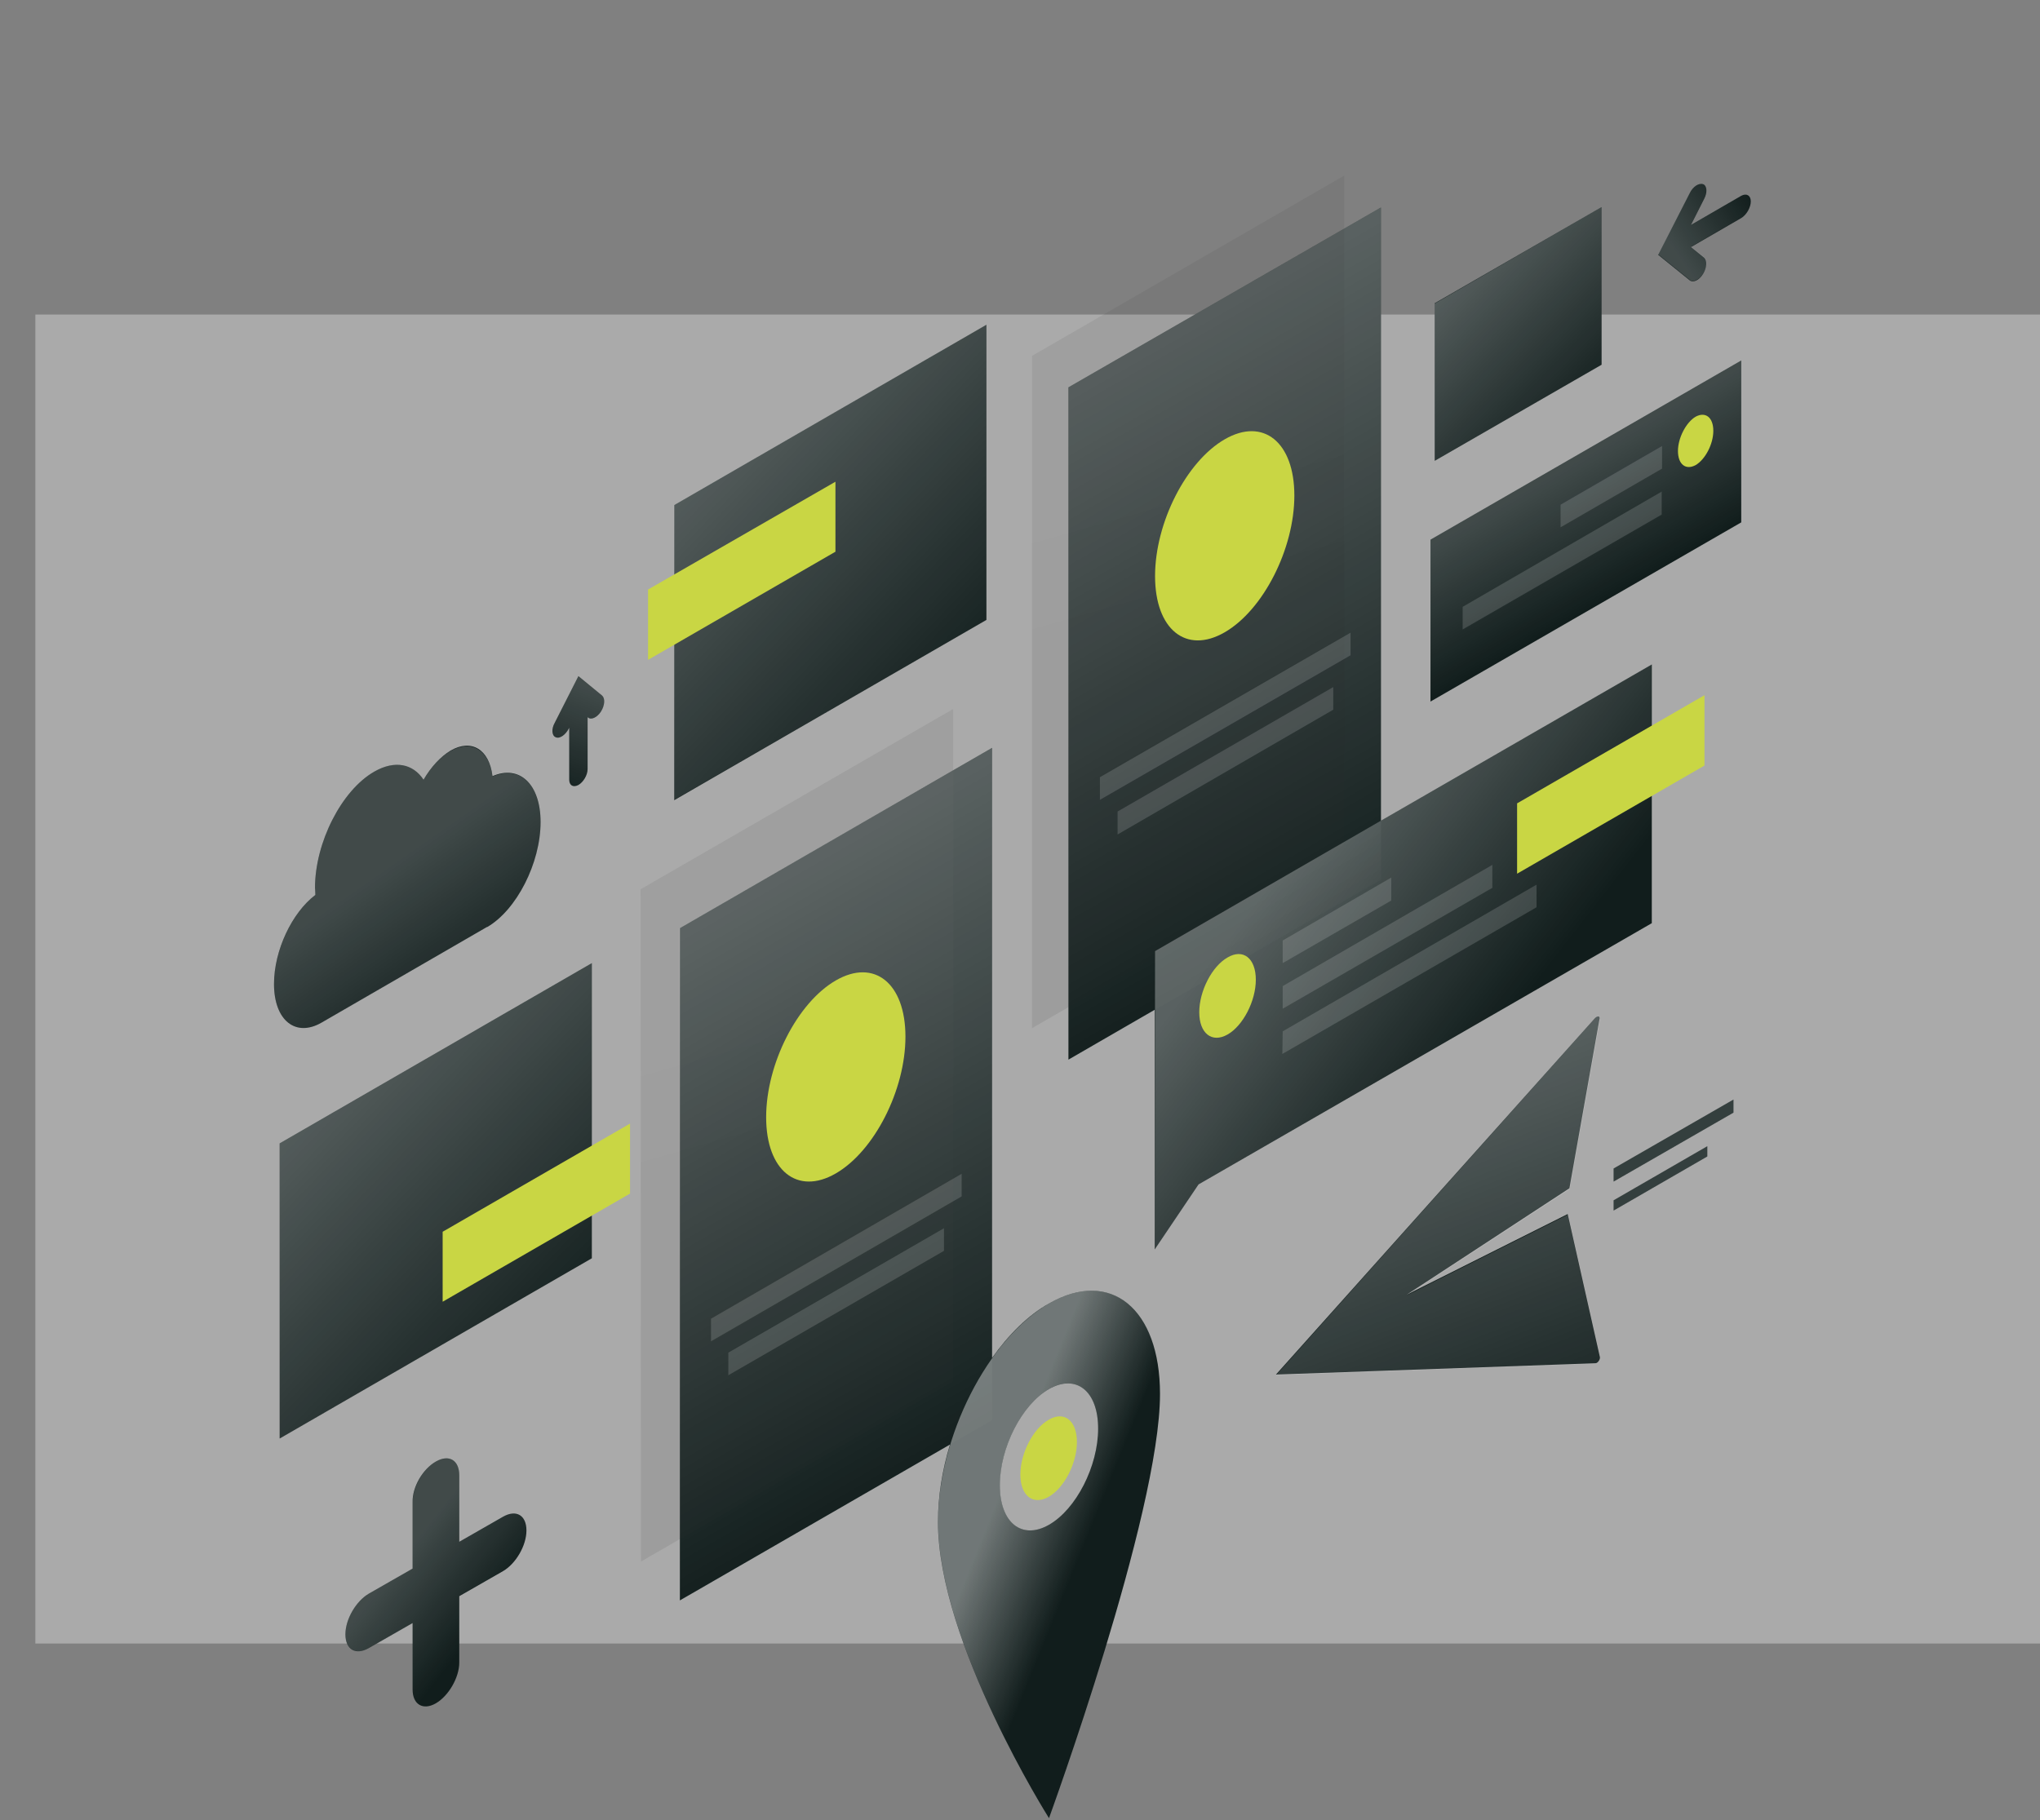
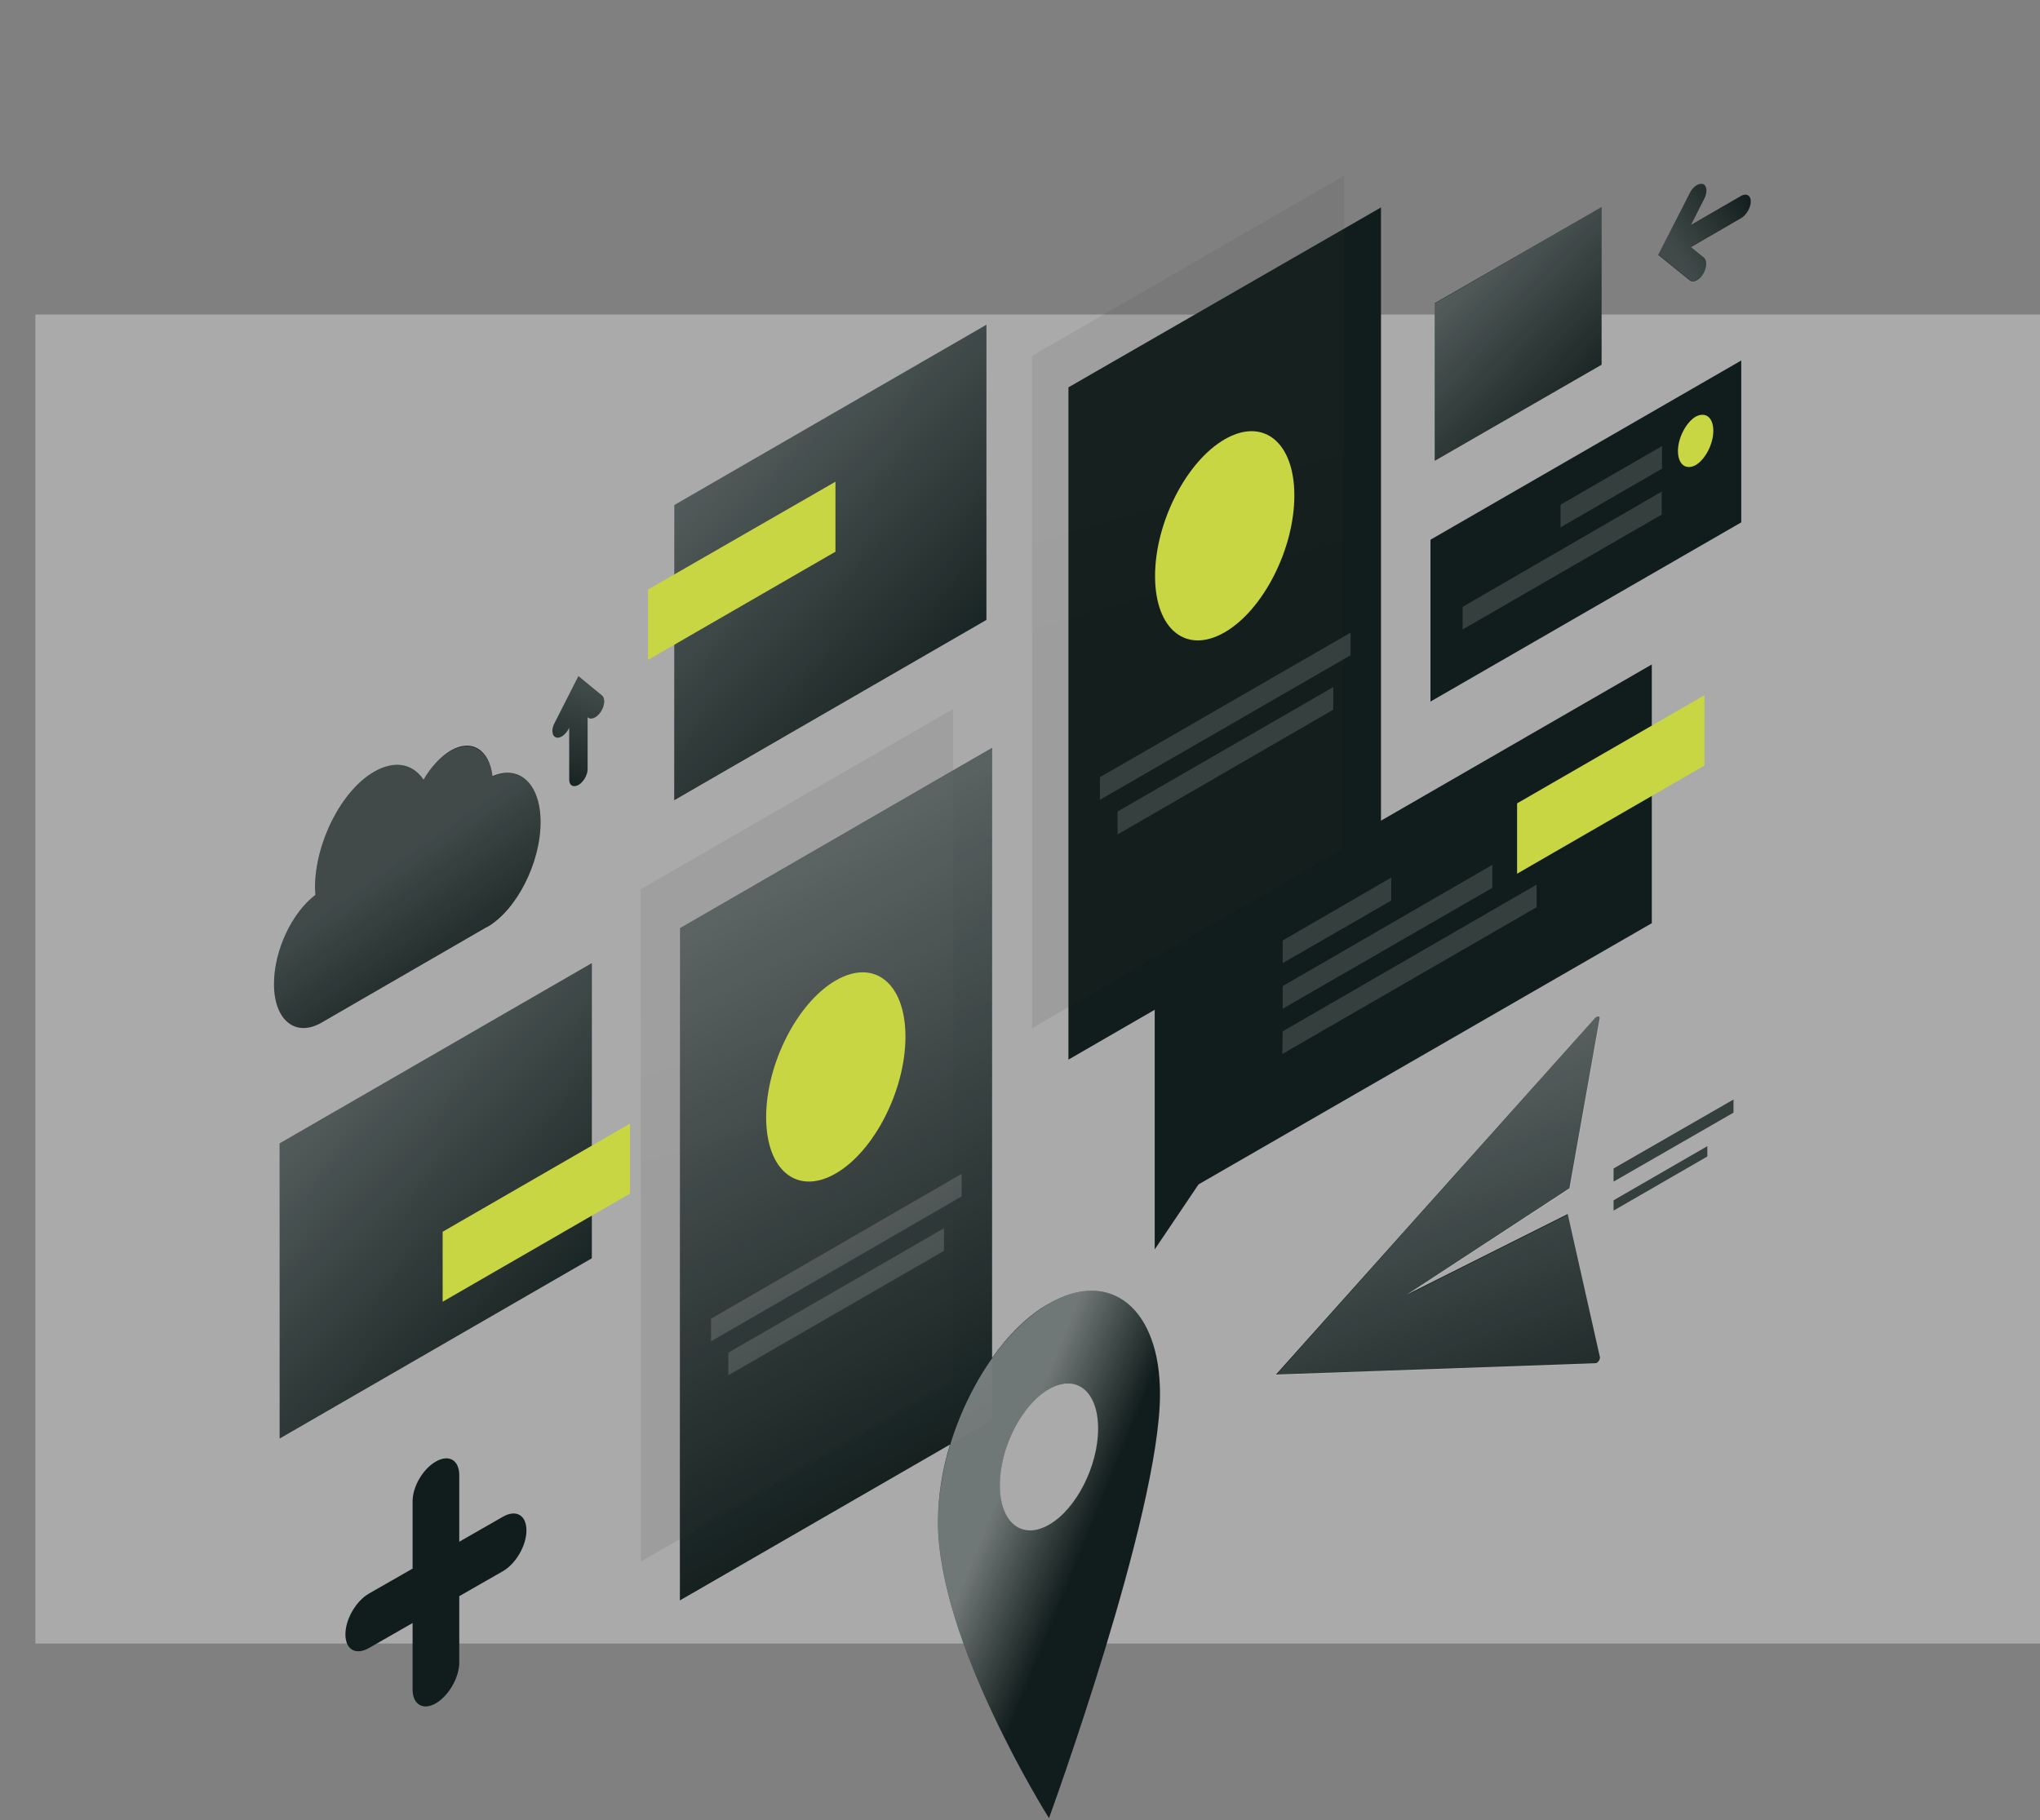
<svg xmlns="http://www.w3.org/2000/svg" xmlns:xlink="http://www.w3.org/1999/xlink" viewBox="0 0 577 515">
  <rect x="0" y="0" width="577" height="515" fill="#808080" stroke="none" />
  <linearGradient id="a">
    <stop offset="0" stop-color="#fff" />
    <stop offset="1" stop-color="#fff" stop-opacity="0" />
  </linearGradient>
  <linearGradient id="b" gradientTransform="matrix(-87.943 0 0 -96.535 -73863.883 132656.234)" gradientUnits="userSpaceOnUse" x1="-844.913" x2="-845.1" xlink:href="#a" y1="1372.809" y2="1372.453" />
  <linearGradient id="c">
    <stop offset="0" stop-color="#404040" />
    <stop offset="1" stop-color="#2b2b2b" />
  </linearGradient>
  <linearGradient id="d" gradientTransform="matrix(-88.369 0 0 -241.172 -74442.898 332659.406)" gradientUnits="userSpaceOnUse" x1="-844.938" x2="-844.96" xlink:href="#c" y1="1378.233" y2="1378.023" />
  <linearGradient id="e" gradientTransform="matrix(-88.369 0 0 -241.172 -74431.898 332670.406)" gradientUnits="userSpaceOnUse" x1="-844.883" x2="-845.049" xlink:href="#a" y1="1378.386" y2="1377.6" />
  <linearGradient id="f" gradientTransform="matrix(-88.369 0 0 -134.453 -74433.477 185053.094)" gradientUnits="userSpaceOnUse" x1="-844.71" x2="-845.245" xlink:href="#a" y1="1375.532" y2="1374.746" />
  <linearGradient id="g" gradientTransform="matrix(-47.21 0 0 -71.829 -39850.52 98466.453)" gradientUnits="userSpaceOnUse" x1="-852.958" x2="-853.492" xlink:href="#a" y1="1369.91" y2="1369.124" />
  <linearGradient id="h" gradientTransform="matrix(-88.368 0 0 -134.454 -74544.195 185235.063)" gradientUnits="userSpaceOnUse" x1="-844.71" x2="-845.245" xlink:href="#a" y1="1375.532" y2="1374.746" />
  <linearGradient id="i" gradientTransform="matrix(-88.368 0 0 -241.172 -74321.063 332517.5)" gradientUnits="userSpaceOnUse" x1="-844.883" x2="-845.049" xlink:href="#a" y1="1378.386" y2="1377.6" />
  <linearGradient id="j" gradientTransform="matrix(-88.368 0 0 -241.172 -74331.438 332508.531)" gradientUnits="userSpaceOnUse" x1="-844.938" x2="-844.96" xlink:href="#c" y1="1378.233" y2="1378.023" />
  <linearGradient id="k" gradientTransform="matrix(-140.53 0 0 -165.502 -117851.945 228062.39)" gradientUnits="userSpaceOnUse" x1="-841.246" x2="-841.618" xlink:href="#a" y1="1376.561" y2="1376.217" />
  <linearGradient id="l" gradientTransform="matrix(-51.453 0 0 -70.096 -43701.95 96425.008)" gradientUnits="userSpaceOnUse" x1="-851.613" x2="-851.951" xlink:href="#a" y1="1369.388" y2="1369.025" />
  <linearGradient id="m" gradientTransform="matrix(62.887 0 0 -149.233 68385.703 198124.047)" gradientUnits="userSpaceOnUse" x1="-1087.018" x2="-1086.772" xlink:href="#a" y1="1325.253" y2="1325.015" />
  <linearGradient id="n" gradientTransform="matrix(26.153 0 0 -27.517 28155.518 35767.7)" gradientUnits="userSpaceOnUse" x1="-1068.577" x2="-1067.751" xlink:href="#a" y1="1299.146" y2="1299.729" />
  <linearGradient id="o" gradientTransform="matrix(91.618 0 0 -101.481 76117.04 139677.734)" gradientUnits="userSpaceOnUse" x1="-826.614" x2="-826.086" xlink:href="#a" y1="1373.751" y2="1372.239" />
  <linearGradient id="p" gradientTransform="matrix(75.415 0 0 -79.855 62288.57 109711.898)" gradientUnits="userSpaceOnUse" x1="-824.49" x2="-824.205" y1="1370.817" y2="1370.383">
    <stop offset="0" stop-color="#fff" />
    <stop offset="1" stop-color="#fff" stop-opacity=".133" />
    <stop offset="1" stop-color="#fff" stop-opacity="0" />
  </linearGradient>
  <linearGradient id="q" gradientTransform="matrix(14.654 0 0 -31.217 11571.014 42468.84)" gradientUnits="userSpaceOnUse" x1="-778.399" x2="-778.59" xlink:href="#a" y1="1354.274" y2="1353.174" />
  <path clip-rule="evenodd" d="M10 88.988h567v376H10z" fill="#fff" fill-rule="evenodd" opacity=".33" />
  <path d="M280.6 211.588v172.6c4.7-6.6 10.2-12.1 16.1-15.4 17.4-10 31.4 1.4 31.4 25.6 0 33.9-31.4 120-31.4 120s-31.4-49.7-31.4-83.8c0-7.2 1.2-14.7 3.4-21.9l-76.4 44.1v-190.2zm-157.3 201.9c3.7-2.1 6.6-.4 6.6 3.9v18.8l12.4-7.1c3.7-2.1 6.6-.4 6.6 3.9s-3 9.4-6.6 11.5l-12.4 7.1v18.8c0 4.2-3 9.4-6.6 11.5s-6.6.4-6.6-3.9v-18.8l-12.4 7.1c-3.7 2.1-6.6.4-6.6-3.9s3-9.4 6.6-11.5l12.4-7.1v-18.8c-.1-4.3 2.9-9.4 6.6-11.5zm173.4-20.5c-7.7 4.4-13.9 16.6-13.9 27.2s6.2 15.6 13.9 11.2 13.9-16.6 13.9-27.2-6.2-15.6-13.9-11.2zm-129.3-120.5v83.5l-88.3 51v-83.5zm283.8 15.5c.7-.7 1.4-.5 1.2.4l-8.5 47.8-46 30.1 45.5-22.8 9.1 40.4c.2.7-.6 1.8-1.2 1.8l-90.4 3.2zm-60.6-229.3v173.5l76.6-44.2v73.2l-128.2 73.9-12.4 18.4v-67.8l-24.4 14.1v-190.2zm92.3 265.6v2.9l-26.5 15.3v-2.9zm7.4-13.2v3.7l-33.9 19.5v-3.7zm-362.9-98.7c6-3.5 11-.3 11.9 7.2 7.6-3.3 13.6 2.2 13.6 13 0 11.6-6.8 24.9-15.1 29.7h-.1l-46.7 27c-7.4 4.3-13.5-.6-13.5-10.9 0-9.5 5.1-20.2 11.7-25.2 0-.6-.1-1.3-.1-2 0-12.8 7.5-27.6 16.8-32.9 5.8-3.3 10.9-2.2 13.9 2.3 2.1-3.6 4.8-6.5 7.6-8.2zM279 91.888v83.5l-88.3 51v-83.5zm-115.4 99.4 6.7 5.5c.9.8.8 2.7-.3 4.5-1.1 1.7-2.8 2.5-3.7 1.7l-.1-.1v14.7c0 1.7-1.2 3.7-2.6 4.5-1.5.8-2.6.1-2.6-1.5v-14.7l-.1.2c-.9 1.8-2.6 3-3.7 2.5-1.1-.4-1.3-2.3-.3-4.1zm328.9-89.3v45.8l-87.9 50.7v-45.8zm-39.5-43.4v44.6l-47.2 27.2v-44.6zm24.9-3.9c.9-1.9 2.6-3 3.8-2.6 1.1.4 1.3 2.3.3 4.2l-3.7 7.3 14.2-8.2c1.5-.8 2.7-.1 2.7 1.6s-1.2 3.8-2.7 4.7l-14.2 8.2 3.7 3c.9.8.8 2.8-.3 4.6s-2.8 2.6-3.8 1.8l-8.9-7.2z" fill="#111d1c" />
-   <path d="m404.6 151.8 87.9-50.7v45.7l-88 50.8z" fill="url('#b')" opacity=".2" transform="translate(0 .888)" />
+   <path d="m404.6 151.8 87.9-50.7l-88 50.8z" fill="url('#b')" opacity=".2" transform="translate(0 .888)" />
  <path clip-rule="evenodd" d="M474.6 127.588c0 3.8 2.2 5.5 5 4 2.7-1.6 5-5.9 5-9.7s-2.2-5.5-5-4c-2.7 1.6-5 6-5 9.7z" fill="#c9d644" fill-rule="evenodd" />
  <path d="m470.1 126.188-28.7 16.6v6.4l28.7-16.6z" fill="#fff" opacity=".15" />
  <path d="m181.2 250.7 88.4-51v190.2l-88.3 51z" fill="url('#d')" opacity=".1" transform="translate(0 .888)" />
  <path d="m470 139.088-56.3 32.6v6.4l56.3-32.5z" fill="#fff" opacity=".15" />
  <path d="m192.2 261.7 88.4-51v190.2l-88.3 51z" fill="url('#e')" opacity=".3" transform="translate(0 .888)" />
  <path d="M190.6 142 279 91v83.5l-88.3 50.9z" fill="url('#f')" opacity=".3" transform="translate(0 .888)" />
  <path d="M405.8 85 453 57.7v44.6l-47.2 27.3z" fill="url('#g')" opacity=".3" transform="translate(0 .888)" />
  <path d="m79.1 322.6 88.3-51v83.5l-88.3 51z" fill="url('#h')" opacity=".3" transform="translate(0 .888)" />
  <path d="m272 332.088-70.9 41v6.4l70.9-41zM267 347.488l-61 35.2v6.4l61-35.2z" fill="#fff" opacity=".15" />
  <path clip-rule="evenodd" d="M216.7 316.088c0-15.1 8.8-32.4 19.7-38.7s19.7.8 19.7 15.9-8.8 32.4-19.7 38.7-19.7-.8-19.7-15.9z" fill="#c9d644" fill-rule="evenodd" />
-   <path d="m302.2 108.7 88.4-50.9V248l-88.4 50.9z" fill="url('#i')" opacity=".3" transform="translate(0 .888)" />
  <path d="m291.9 99.8 88.3-51V239l-88.3 51z" fill="url('#j')" opacity=".1" transform="translate(0 .888)" />
  <path d="m382 178.988-70.9 40.9v6.4l70.9-40.9zM377.1 194.388l-61 35.2v6.5l61-35.3z" fill="#fff" opacity=".15" />
  <path clip-rule="evenodd" d="M326.7 162.988c0-15.1 8.8-32.4 19.7-38.7s19.7.8 19.7 15.9-8.8 32.4-19.7 38.7-19.7-.8-19.7-15.9z" fill="#c9d644" fill-rule="evenodd" />
-   <path d="m326.7 268.2 140.4-81.1v73.2L339 334.2l-12.4 18.4z" fill="url('#k')" opacity=".3" transform="translate(0 .888)" />
  <g clip-rule="evenodd" fill="#c9d644" fill-rule="evenodd">
    <path d="M482.1 216.588v-19.9l-53 30.6v19.9zM236.3 156.088v-19.8l-53 30.5v19.9zM178.2 337.688v-19.8l-53 30.6v19.8z" />
  </g>
  <g fill="#fff">
    <path d="m362.8 266.088 30.7-17.8v6.5l-30.7 17.7zM362.8 278.988l59.3-34.3v6.5l-59.3 34.2zM456.4 330.588l33.9-19.5v3.7l-33.9 19.5zM456.4 339.588l26.5-15.3v2.9l-26.5 15.3zM362.8 291.788l71.8-41.5v6.4l-71.9 41.5z" opacity=".15" />
  </g>
-   <path clip-rule="evenodd" d="M355.2 277.188c0 6-3.6 13-8 15.5s-8-.3-8-6.3 3.6-13 8-15.5c4.4-2.6 8 .2 8 6.3zM304.6 407.988c0 6-3.6 13-8 15.5s-8-.3-8-6.3 3.6-13 8-15.5c4.4-2.6 8 .2 8 6.3z" fill="#c9d644" fill-rule="evenodd" />
-   <path d="M123.3 412.6c-3.7 2.1-6.6 7.3-6.6 11.5v18.8l-12.4 7.1c-3.7 2.1-6.6 7.3-6.6 11.5s3 6 6.6 3.9l12.4-7.1V477c0 4.2 3 6 6.6 3.9s6.6-7.3 6.6-11.5v-18.8l12.4-7.1c3.7-2.1 6.6-7.3 6.6-11.5s-3-6-6.6-3.9l-12.4 7.1v-18.8c0-4.2-2.9-5.9-6.6-3.8z" fill="url('#l')" opacity=".2" transform="translate(0 .888)" />
  <path d="M32 462.7S.6 413 .6 378.9c0-24.1 14.1-51.8 31.4-61.8 17.4-10 31.4 1.4 31.4 25.6 0 33.8-31.4 120-31.4 120zm0-121.4c-7.7 4.4-13.9 16.6-13.9 27.2s6.2 15.6 13.9 11.2 13.9-16.6 13.9-27.2c-.1-10.6-6.3-15.6-13.9-11.2z" fill="url('#m')" opacity=".4" transform="translate(264.721 51.678)" />
  <path d="m204.3 20.3 8.9 7.2c.9.8 2.7 0 3.8-1.8s1.3-3.8.3-4.6l-3.7-3 14.2-8.2c1.5-.9 2.7-2.9 2.7-4.7s-1.2-2.4-2.7-1.6l-14.2 8.2 3.7-7.3c.9-1.9.8-3.7-.3-4.2-1.1-.4-2.8.7-3.8 2.6z" fill="url('#n')" opacity=".2" transform="translate(264.721 51.678)" />
  <path d="m451.2 287.1-90.3 101.1 90.4-3.2c.7 0 1.4-1.1 1.2-1.8l-9.1-40.4-45.5 22.8 46.1-30.1 8.5-47.8c.1-1.1-.7-1.4-1.3-.6z" fill="url('#o')" opacity=".4" transform="translate(0 .888)" />
  <path d="M89.1 250.3c0 .7 0 1.4.1 2-6.6 5-11.7 15.8-11.7 25.2 0 10.3 6 15.2 13.5 10.9l46.7-26.9h.1c8.3-4.8 15.1-18.1 15.1-29.7 0-10.8-5.9-16.3-13.6-13-.9-7.4-5.9-10.6-11.9-7.2-2.9 1.7-5.5 4.6-7.6 8.1-3-4.5-8.1-5.6-13.9-2.3-9.3 5.3-16.8 20.1-16.8 32.9z" fill="url('#p')" opacity=".2" transform="translate(0 .888)" />
  <path d="m163.6 190.4-6.7 13.2c-.9 1.8-.8 3.6.3 4.1 1.1.4 2.8-.7 3.7-2.5l.1-.2v14.7c0 1.7 1.2 2.4 2.6 1.5 1.5-.8 2.6-2.9 2.6-4.5V202l.1.1c.9.8 2.6 0 3.7-1.7s1.3-3.7.3-4.5z" fill="url('#q')" opacity=".2" transform="translate(0 .888)" />
</svg>